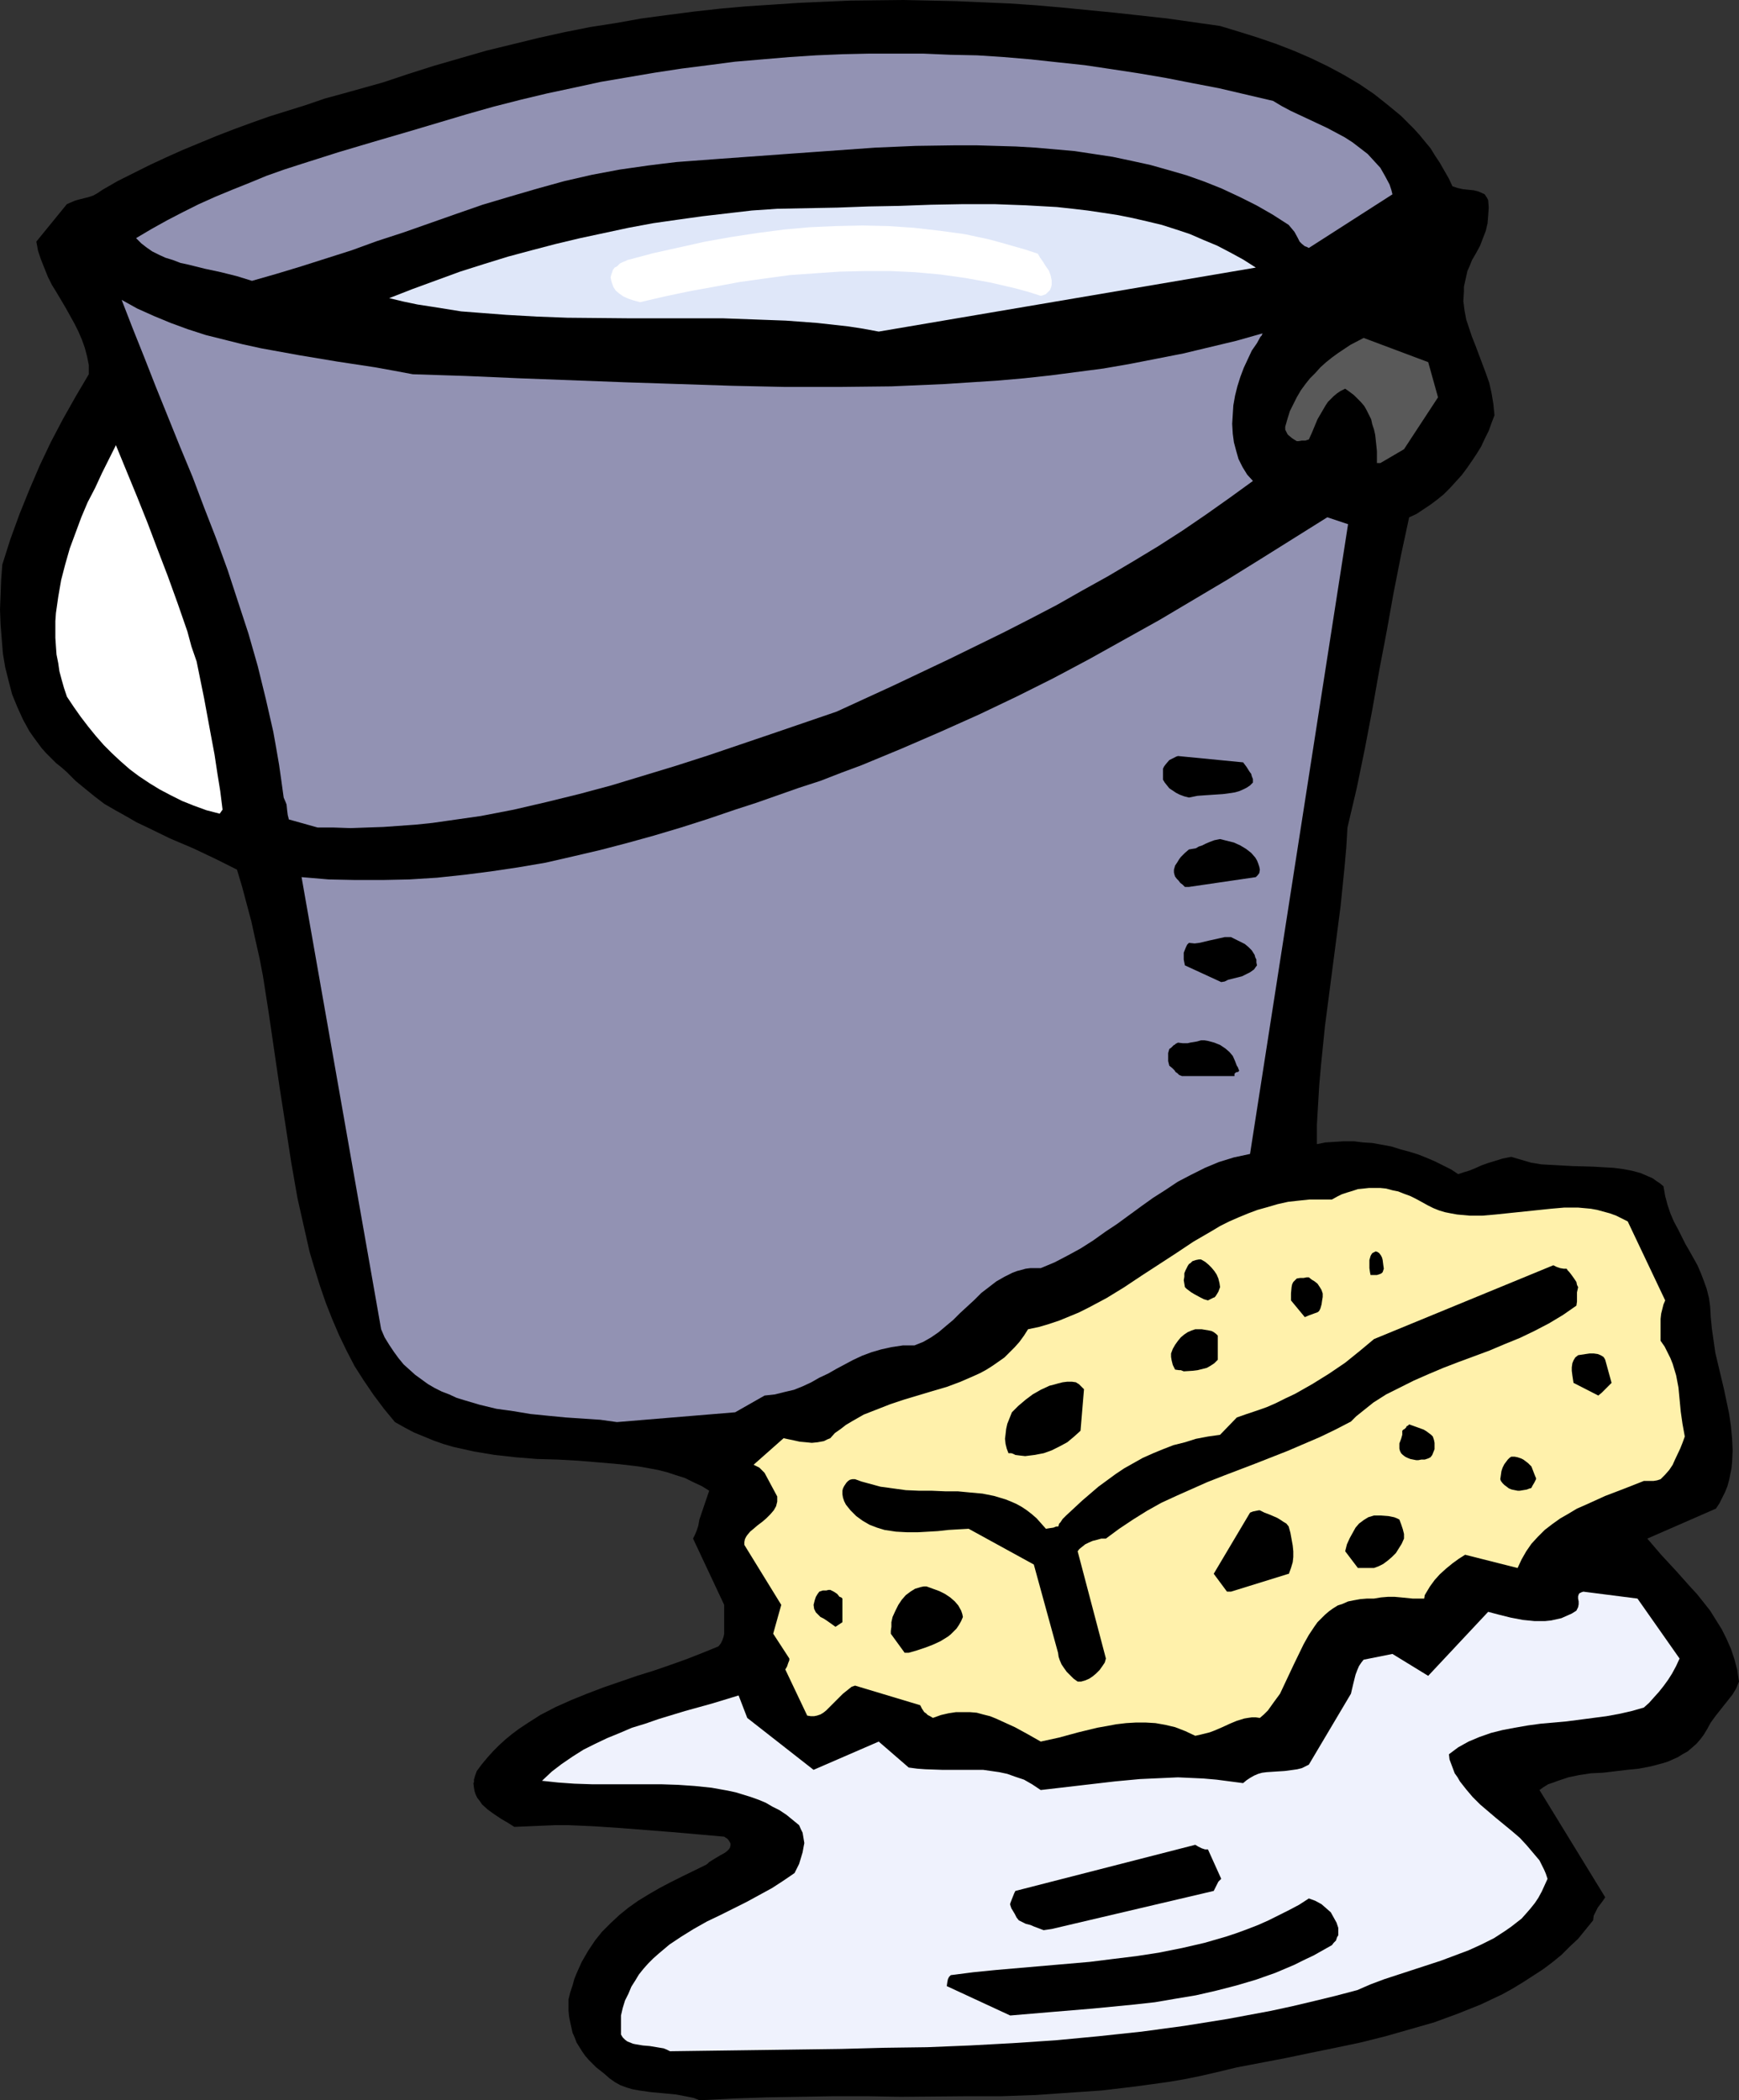
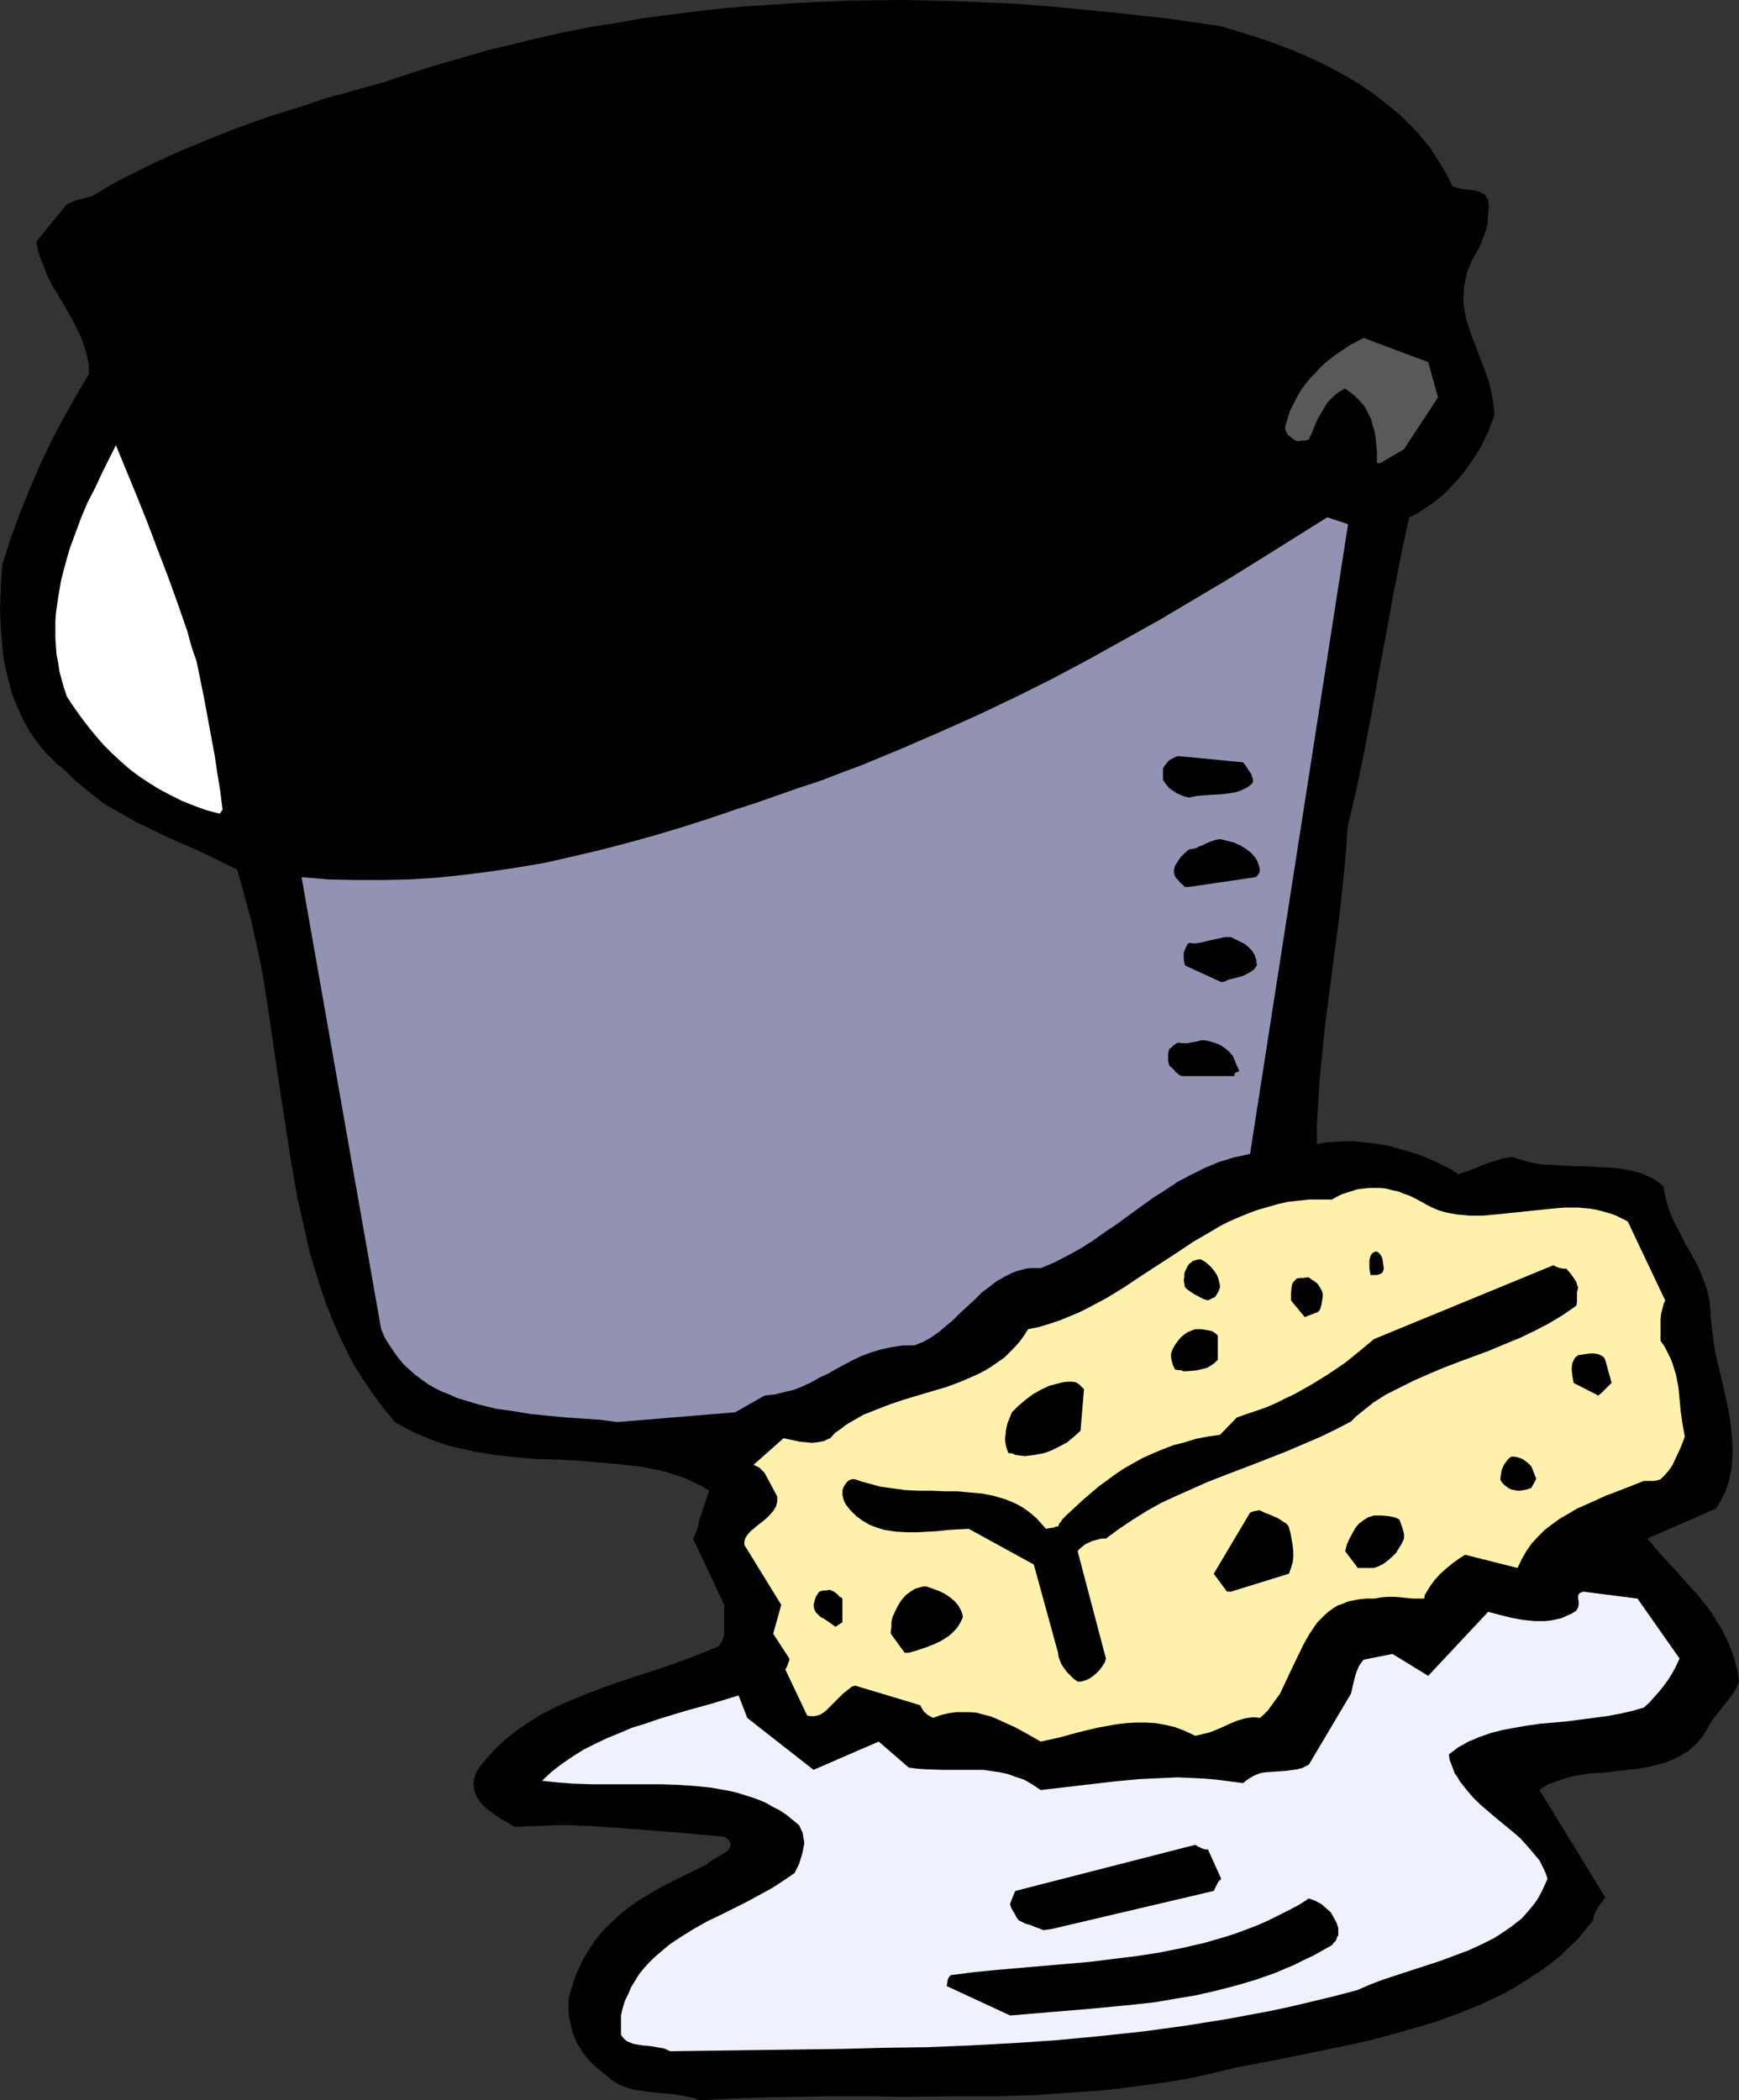
<svg xmlns="http://www.w3.org/2000/svg" xmlns:ns1="http://sodipodi.sourceforge.net/DTD/sodipodi-0.dtd" xmlns:ns2="http://www.inkscape.org/namespaces/inkscape" version="1.0" width="128.954mm" height="155.693mm" id="svg29" ns1:docname="Bucket &amp; Sponge 1.wmf">
  <rect width="100%" height="100%" fill="#333333" stroke="none" />
  <ns1:namedview id="namedview29" pagecolor="#ffffff" bordercolor="#000000" borderopacity="0.25" ns2:showpageshadow="2" ns2:pageopacity="0.0" ns2:pagecheckerboard="0" ns2:deskcolor="#d1d1d1" ns2:document-units="mm" />
  <defs id="defs1">
    <pattern id="WMFhbasepattern" patternUnits="userSpaceOnUse" width="6" height="6" x="0" y="0" />
  </defs>
  <path style="fill:#000000;fill-opacity:1;fill-rule:evenodd;stroke:none" d="m 196.021,588.445 9.534,-0.485 9.211,-0.323 9.534,-0.162 9.373,-0.162 h 9.373 l 9.373,0.162 18.907,-0.162 h 9.373 l 9.373,-0.323 9.373,-0.646 9.373,-0.646 9.534,-1.131 9.373,-1.293 4.686,-0.808 4.686,-0.969 4.848,-1.131 4.686,-1.131 6.787,-1.293 6.787,-1.293 6.949,-1.454 7.11,-1.454 6.949,-1.454 7.11,-1.777 6.787,-1.939 6.787,-1.939 6.626,-2.424 3.232,-1.293 3.232,-1.293 3.07,-1.454 3.07,-1.454 2.909,-1.616 2.909,-1.777 2.747,-1.777 2.747,-1.777 2.586,-1.939 2.586,-2.1 2.262,-2.262 2.424,-2.262 2.101,-2.585 2.101,-2.585 0.162,-1.293 0.485,-0.969 0.323,-0.646 0.323,-0.646 0.97,-1.293 0.485,-0.646 0.646,-0.969 -18.422,-30.052 1.131,-0.808 1.293,-0.808 1.454,-0.485 1.293,-0.485 2.909,-0.969 3.07,-0.646 3.232,-0.485 3.394,-0.162 6.787,-0.808 3.232,-0.323 3.394,-0.646 3.07,-0.808 1.616,-0.485 1.454,-0.646 1.454,-0.646 1.293,-0.808 1.454,-0.808 1.131,-0.969 1.293,-1.131 1.131,-1.293 0.97,-1.293 0.97,-1.616 0.97,-1.777 1.293,-1.777 2.424,-3.07 1.293,-1.616 1.131,-1.454 0.97,-1.616 0.808,-1.939 -0.485,-3.231 -0.808,-3.07 -0.97,-2.908 -1.293,-2.908 -1.293,-2.585 -1.616,-2.585 -1.616,-2.585 -1.778,-2.262 -1.939,-2.424 -1.939,-2.1 -4.04,-4.524 -4.04,-4.362 -3.878,-4.524 19.23,-8.402 0.97,-1.454 0.808,-1.616 0.808,-1.616 0.646,-1.616 0.485,-1.777 0.323,-1.616 0.323,-1.616 0.162,-1.616 0.162,-3.393 -0.162,-3.393 -0.323,-3.393 -0.485,-3.393 -1.454,-6.948 -1.616,-6.786 -0.808,-3.393 -0.485,-3.393 -0.485,-3.393 -0.323,-3.231 -0.162,-2.908 -0.323,-2.424 -0.646,-2.585 -0.808,-2.262 -0.808,-2.1 -0.97,-2.262 -2.262,-4.039 -1.131,-1.939 -2.101,-4.201 -1.131,-2.1 -0.97,-2.262 -0.808,-2.424 -0.646,-2.424 -0.485,-2.747 -0.97,-0.808 -0.97,-0.646 -1.131,-0.808 -1.131,-0.485 -2.262,-0.969 -2.424,-0.646 -2.586,-0.485 -2.586,-0.323 -2.909,-0.162 -2.747,-0.162 -5.818,-0.162 -5.818,-0.323 -2.909,-0.162 -2.909,-0.485 -2.747,-0.808 -2.747,-0.808 -2.424,0.485 -2.101,0.646 -2.101,0.646 -1.778,0.646 -1.778,0.808 -1.616,0.646 -1.616,0.485 -1.454,0.485 -1.939,-1.293 -2.262,-1.131 -2.262,-1.131 -2.262,-0.969 -2.424,-0.969 -2.586,-0.808 -2.424,-0.646 -2.586,-0.808 -2.586,-0.485 -2.747,-0.485 -2.586,-0.162 -2.586,-0.323 h -2.747 l -2.586,0.162 -2.586,0.162 -2.424,0.485 v -5.493 l 0.323,-5.493 0.323,-5.493 0.485,-5.493 1.131,-11.148 1.454,-11.148 1.454,-11.148 1.454,-11.148 1.131,-11.148 0.485,-5.493 0.323,-5.493 2.586,-10.987 2.262,-10.987 2.101,-10.987 1.939,-10.987 2.101,-10.987 1.939,-10.825 2.101,-10.664 2.262,-10.502 2.101,-0.969 1.939,-1.293 1.939,-1.293 1.939,-1.454 1.778,-1.454 1.778,-1.777 1.616,-1.777 1.616,-1.777 1.454,-1.939 1.454,-2.1 1.293,-1.939 1.293,-2.1 0.97,-2.1 1.131,-2.262 0.808,-2.262 0.808,-2.1 -0.323,-3.231 -0.485,-2.908 -0.646,-2.908 -0.97,-2.747 -0.97,-2.585 -0.97,-2.585 -0.97,-2.585 -0.97,-2.424 -0.808,-2.424 -0.808,-2.424 -0.485,-2.585 -0.323,-2.585 0.162,-2.747 V 80.301 l 0.323,-1.454 0.323,-1.454 0.323,-1.454 0.646,-1.454 0.646,-1.616 1.131,-1.939 1.131,-2.1 0.808,-2.1 0.808,-2.1 0.485,-2.1 0.162,-2.1 0.162,-2.262 -0.162,-2.1 -0.323,-0.646 -0.323,-0.485 -0.323,-0.485 -0.646,-0.323 -1.131,-0.485 -1.293,-0.323 -3.07,-0.323 -1.454,-0.323 -1.454,-0.485 -0.97,-2.1 -1.293,-2.262 -1.293,-2.262 -1.293,-1.939 -1.293,-2.1 -1.616,-1.939 -1.454,-1.777 -1.616,-1.777 -3.555,-3.555 -3.717,-3.07 -3.878,-3.07 -4.04,-2.747 -4.363,-2.585 -4.525,-2.424 -4.686,-2.262 -4.848,-2.1 -5.01,-1.939 -5.171,-1.777 -5.171,-1.616 -5.333,-1.616 L 327.078,5.17 312.372,3.555 297.505,2.1 290.072,1.454 282.8,0.969 275.366,0.646 267.933,0.323 260.661,0.162 253.227,0 l -14.706,0.162 -7.434,0.323 -7.272,0.323 -7.272,0.485 -7.434,0.485 -7.272,0.646 -7.272,0.808 -7.434,0.969 -7.272,0.969 -7.272,1.293 -7.272,1.131 -7.272,1.454 -7.272,1.616 -7.272,1.777 -7.272,1.777 -7.272,2.1 -7.272,2.1 -7.11,2.262 -7.272,2.424 -10.989,3.07 -5.333,1.454 -5.171,1.777 -5.171,1.616 -5.171,1.616 -5.01,1.777 -4.848,1.777 -5.01,1.939 -4.686,1.939 -4.686,1.939 -4.686,2.1 -4.525,2.1 -4.525,2.262 -4.525,2.262 -4.202,2.424 -1.454,0.969 -1.131,0.646 -1.454,0.485 -1.293,0.323 -1.293,0.323 -1.131,0.323 -1.131,0.485 -1.131,0.485 -8.565,10.502 0.485,2.585 0.808,2.424 0.97,2.424 0.97,2.424 1.131,2.262 1.293,2.1 2.586,4.362 2.424,4.362 1.131,2.262 0.97,2.262 0.808,2.262 0.646,2.424 0.485,2.424 v 2.585 l -3.717,6.301 -3.555,6.301 -3.394,6.463 -3.07,6.463 -2.909,6.786 -2.747,6.786 -2.586,7.109 -2.262,7.109 -0.323,4.201 -0.162,4.201 L 0,170.782 l 0.162,4.201 0.323,4.039 0.323,4.039 0.646,3.878 0.97,3.878 0.97,3.716 1.454,3.555 1.616,3.555 1.778,3.231 1.131,1.616 2.262,3.07 1.293,1.454 1.293,1.293 1.454,1.454 1.616,1.293 1.454,1.293 2.424,2.424 2.747,2.262 2.586,2.1 2.747,2.1 3.07,1.777 2.909,1.616 3.07,1.777 3.07,1.454 6.302,3.07 6.464,2.747 6.141,2.908 6.141,3.07 1.454,4.847 1.293,4.847 1.293,4.847 1.131,5.17 1.131,5.009 0.97,5.009 1.616,10.341 3.07,21.004 1.616,10.341 1.616,10.502 1.778,10.179 1.131,5.009 1.131,5.009 1.131,5.009 1.454,4.847 1.454,4.686 1.616,4.686 1.778,4.524 1.939,4.524 2.101,4.362 2.262,4.362 2.586,4.039 2.747,4.039 2.909,3.878 3.07,3.716 2.586,1.454 2.747,1.454 2.747,1.131 2.747,1.131 2.747,0.969 2.747,0.808 2.909,0.646 2.909,0.646 5.818,0.969 5.818,0.646 5.979,0.485 5.818,0.162 5.818,0.323 5.818,0.485 5.656,0.485 5.494,0.646 2.747,0.485 2.586,0.485 2.586,0.646 2.424,0.808 2.586,0.808 2.262,1.131 2.424,1.131 2.101,1.293 -2.747,8.079 -0.323,1.777 -0.485,1.454 -0.485,1.131 -0.485,0.969 8.726,18.581 v 8.079 l -0.162,0.808 -0.323,0.969 -0.485,0.969 -0.646,0.808 -4.363,1.777 -4.525,1.777 -4.525,1.616 -4.686,1.616 -4.686,1.454 -9.373,3.231 -4.686,1.777 -4.363,1.777 -4.363,1.939 -4.363,2.262 -4.04,2.585 -1.939,1.293 -1.939,1.454 -1.778,1.454 -1.778,1.616 -1.616,1.616 -1.616,1.777 -1.616,1.939 -1.454,1.939 -0.485,1.293 -0.323,1.131 v 0.485 0.323 l -0.162,0.162 v 0 l 0.162,1.293 0.162,0.969 0.323,0.969 0.485,0.969 0.646,0.808 0.646,0.969 1.616,1.454 1.778,1.293 1.939,1.293 1.939,1.131 1.778,1.131 3.878,-0.162 3.717,-0.162 3.878,-0.162 h 3.717 l 7.272,0.323 7.272,0.485 14.382,1.131 7.434,0.646 7.272,0.646 0.97,0.646 0.485,0.646 0.323,0.646 v 0.485 l -0.162,0.646 -0.323,0.485 -0.485,0.485 -0.646,0.485 -1.454,0.808 -0.808,0.485 -0.808,0.485 -1.293,0.808 -0.485,0.485 -0.485,0.323 -6.626,3.231 -3.232,1.616 -3.07,1.616 -3.07,1.777 -2.909,1.777 -2.747,1.939 -2.586,2.1 -2.424,2.262 -2.424,2.424 -1.939,2.424 -1.939,2.908 -1.778,3.07 -1.454,3.231 -0.646,1.616 -0.485,1.777 -0.646,1.939 -0.485,1.939 v 1.616 1.616 l 0.162,1.616 0.323,1.616 0.323,1.454 0.323,1.454 0.646,1.454 0.485,1.293 0.808,1.293 0.808,1.293 0.808,1.131 0.97,1.131 2.101,2.1 2.262,1.777 1.454,1.293 1.616,1.131 1.454,0.808 1.778,0.646 1.616,0.485 1.778,0.323 3.394,0.485 3.555,0.323 3.394,0.323 1.778,0.323 1.616,0.323 1.616,0.323 z" id="path1" />
  <path style="fill:#eff2fd;fill-opacity:1;fill-rule:evenodd;stroke:none" d="m 187.779,574.712 24.078,-0.323 11.958,-0.162 11.958,-0.162 12.12,-0.323 11.958,-0.162 11.958,-0.485 11.958,-0.646 12.12,-0.808 11.958,-1.131 12.12,-1.293 11.958,-1.616 12.12,-1.939 12.12,-2.262 5.979,-1.293 6.141,-1.454 5.979,-1.454 6.141,-1.616 3.717,-1.616 3.878,-1.454 7.918,-2.585 7.918,-2.585 3.878,-1.454 3.878,-1.454 3.555,-1.616 3.555,-1.777 3.232,-2.1 1.616,-1.131 1.454,-1.131 1.454,-1.131 1.293,-1.454 1.131,-1.293 1.293,-1.616 0.97,-1.454 0.97,-1.777 0.808,-1.777 0.808,-1.777 -0.485,-1.454 -0.485,-1.131 -0.646,-1.293 -0.646,-1.293 -1.778,-2.1 -1.778,-2.1 -1.939,-2.1 -2.262,-1.939 -4.525,-3.716 -4.363,-3.716 -2.101,-2.1 -1.778,-2.1 -1.778,-2.262 -0.646,-1.131 -0.808,-1.131 -0.485,-1.293 -0.485,-1.293 -0.485,-1.293 -0.162,-1.454 1.293,-0.969 1.293,-0.969 1.454,-0.808 1.454,-0.808 3.07,-1.293 3.232,-1.131 3.232,-0.808 3.394,-0.646 3.717,-0.646 3.555,-0.485 7.272,-0.646 7.434,-0.969 3.717,-0.485 3.555,-0.646 3.555,-0.808 3.394,-0.969 1.454,-1.293 1.293,-1.454 1.454,-1.616 1.293,-1.616 1.293,-1.777 1.131,-1.777 1.131,-2.1 0.97,-2.1 -11.797,-16.803 -15.19,-1.939 -0.485,0.162 -0.323,0.162 -0.323,0.162 -0.162,0.323 -0.162,0.485 v 0.646 l 0.162,0.808 v 0.808 l -0.162,0.808 -0.485,0.969 -1.293,0.808 -1.454,0.646 -1.454,0.646 -1.454,0.323 -1.454,0.323 -1.616,0.162 h -3.07 l -3.232,-0.323 -3.394,-0.646 -3.232,-0.808 -3.07,-0.808 -16.806,17.934 -10.019,-6.14 -8.08,1.616 -0.646,0.808 -0.646,0.969 -0.485,1.131 -0.485,1.293 -0.646,2.585 -0.646,2.747 -11.797,19.873 -0.97,0.485 -0.97,0.485 -1.293,0.323 -1.131,0.162 -2.424,0.323 -2.586,0.162 -2.424,0.162 -1.293,0.162 -1.131,0.323 -1.131,0.485 -1.131,0.646 -0.97,0.646 -0.97,0.808 -3.717,-0.485 -3.717,-0.485 -3.717,-0.323 -3.555,-0.162 -3.555,-0.162 -3.555,0.162 -7.11,0.323 -6.949,0.646 -6.949,0.808 -6.949,0.808 -6.949,0.808 -2.424,-1.616 -2.262,-1.293 -2.424,-0.808 -2.262,-0.808 -2.262,-0.485 -2.262,-0.323 -2.262,-0.323 h -2.262 -4.686 -2.262 -2.262 l -4.686,-0.162 -2.262,-0.162 -2.424,-0.323 -8.403,-7.271 -18.261,7.917 -18.584,-14.541 -2.424,-6.301 -7.434,2.262 -7.595,2.1 -7.434,2.262 -3.717,1.293 -3.717,1.131 -3.394,1.454 -3.555,1.454 -3.394,1.616 -3.232,1.616 -3.07,1.939 -3.07,2.1 -2.747,2.1 -2.747,2.585 4.525,0.485 4.525,0.323 4.848,0.162 h 4.686 5.01 4.848 4.848 l 4.848,0.162 4.686,0.323 4.686,0.485 4.525,0.808 2.262,0.485 2.101,0.646 2.101,0.646 2.262,0.808 1.939,0.808 1.939,1.131 1.939,0.969 1.939,1.293 1.778,1.454 1.778,1.454 0.485,1.131 0.485,0.969 0.162,0.969 0.162,0.969 0.162,0.969 -0.162,0.808 -0.323,1.777 -0.485,1.616 -0.485,1.616 -0.646,1.293 -0.646,1.293 -3.07,2.1 -3.232,2.1 -3.555,1.939 -3.555,1.939 -7.434,3.716 -3.717,1.777 -3.717,2.1 -3.394,2.1 -3.394,2.262 -3.07,2.585 -1.454,1.293 -1.454,1.454 -1.293,1.454 -1.293,1.616 -0.97,1.616 -1.131,1.777 -0.808,1.939 -0.97,1.939 -0.646,2.1 -0.485,2.1 v 5.332 l 0.485,0.808 0.646,0.646 0.646,0.485 0.808,0.323 0.808,0.323 0.808,0.162 1.939,0.323 1.939,0.162 1.939,0.323 1.939,0.323 0.808,0.323 z" id="path2" />
  <path style="fill:#000000;fill-opacity:1;fill-rule:evenodd;stroke:none" d="m 283.123,564.694 11.474,-0.969 11.635,-0.969 11.635,-1.131 5.818,-0.646 5.656,-0.969 5.818,-0.969 5.656,-1.293 5.656,-1.454 5.494,-1.616 5.494,-1.939 5.333,-2.262 2.586,-1.293 2.747,-1.293 2.586,-1.454 2.586,-1.454 0.485,-0.646 0.646,-0.646 0.323,-0.969 0.323,-0.485 v -0.646 -1.454 l -0.485,-1.454 -0.808,-1.454 -0.808,-1.454 -1.293,-1.131 -1.293,-1.131 -1.778,-0.969 -1.778,-0.646 -2.747,1.777 -2.747,1.454 -2.909,1.454 -2.909,1.454 -2.909,1.293 -2.909,1.131 -3.07,1.131 -2.909,0.969 -6.141,1.777 -6.302,1.454 -6.464,1.293 -6.302,0.969 -6.626,0.808 -6.464,0.808 -13.09,1.131 -13.09,1.131 -6.464,0.646 -6.302,0.808 -0.485,0.485 -0.323,0.646 -0.162,0.808 -0.162,1.131 z" id="path3" />
  <path style="fill:#000000;fill-opacity:1;fill-rule:evenodd;stroke:none" d="m 294.758,540.459 45.41,-10.664 0.323,-0.646 0.485,-0.969 0.485,-0.969 0.808,-0.808 -3.717,-8.24 h -0.323 -0.485 l -0.97,-0.323 -0.97,-0.485 -0.808,-0.485 -50.419,12.926 -0.323,0.646 -0.323,0.808 -0.323,0.808 -0.485,1.293 v 0.162 0.162 l 0.323,0.969 0.485,0.808 0.485,0.808 0.485,0.969 0.646,0.808 0.97,0.485 0.97,0.485 1.293,0.323 1.131,0.485 1.293,0.485 1.293,0.485 z" id="path4" />
  <path style="fill:#fff1ab;fill-opacity:1;fill-rule:evenodd;stroke:none" d="m 291.688,487.948 5.171,-1.131 5.333,-1.454 5.333,-1.293 2.747,-0.485 2.586,-0.485 2.747,-0.323 2.747,-0.162 h 2.747 l 2.747,0.162 2.747,0.485 2.747,0.646 2.909,1.131 2.747,1.293 1.454,-0.323 1.293,-0.323 1.293,-0.323 1.293,-0.485 2.262,-0.969 2.101,-0.969 1.939,-0.808 2.101,-0.646 0.97,-0.162 1.131,-0.162 h 1.131 l 1.131,0.162 1.131,-0.969 1.131,-1.131 1.616,-2.262 1.778,-2.424 1.293,-2.747 2.586,-5.493 2.747,-5.655 1.454,-2.585 1.616,-2.424 0.808,-1.131 1.131,-1.131 0.97,-0.969 1.131,-0.969 1.131,-0.808 1.293,-0.808 1.454,-0.485 1.454,-0.646 1.616,-0.323 1.778,-0.323 1.939,-0.162 h 1.939 l 1.939,-0.323 1.939,-0.162 h 1.939 l 1.778,0.162 1.616,0.162 1.616,0.162 h 1.616 1.616 l 0.162,-0.969 0.485,-0.808 0.97,-1.616 1.293,-1.777 1.454,-1.616 1.778,-1.616 1.778,-1.454 1.778,-1.293 1.778,-1.131 14.706,3.716 1.131,-2.424 1.293,-2.262 1.454,-2.1 1.778,-1.939 1.939,-1.939 2.101,-1.616 2.262,-1.616 2.262,-1.293 2.424,-1.454 2.586,-1.131 5.333,-2.424 5.494,-2.1 5.333,-2.1 h 1.454 1.293 l 0.97,-0.162 0.97,-0.323 1.293,-1.293 1.131,-1.293 0.97,-1.454 0.646,-1.454 1.454,-3.07 0.646,-1.616 0.646,-1.777 -0.646,-3.555 -0.485,-3.393 -0.323,-3.393 -0.323,-3.393 -0.646,-3.393 -0.485,-1.616 -0.485,-1.616 -0.646,-1.616 -0.808,-1.616 -0.808,-1.616 -1.131,-1.616 v -3.07 -3.07 l 0.162,-1.454 0.323,-1.293 0.323,-1.293 0.485,-1.131 -10.504,-22.135 -1.616,-0.808 -1.616,-0.808 -1.778,-0.646 -1.778,-0.485 -1.778,-0.485 -1.778,-0.323 -1.778,-0.162 -1.778,-0.162 h -3.878 l -3.717,0.323 -7.757,0.808 -7.757,0.808 -3.717,0.323 h -3.555 l -1.778,-0.162 -1.778,-0.162 -1.778,-0.323 -1.616,-0.323 -1.616,-0.485 -1.616,-0.646 -1.616,-0.808 -1.454,-0.808 -1.778,-0.969 -1.616,-0.808 -1.778,-0.646 -1.616,-0.646 -1.616,-0.323 -1.778,-0.485 -1.616,-0.162 h -1.454 -1.778 l -1.454,0.162 -1.616,0.162 -1.454,0.485 -1.616,0.485 -1.454,0.485 -1.293,0.646 -1.454,0.808 h -3.232 -3.07 l -3.07,0.323 -2.909,0.323 -2.909,0.646 -2.747,0.808 -2.909,0.808 -2.586,0.969 -2.747,1.131 -2.586,1.131 -2.586,1.293 -2.424,1.454 -5.01,2.908 -4.848,3.231 -9.696,6.301 -4.848,3.231 -5.01,3.07 -5.171,2.747 -2.586,1.293 -2.747,1.131 -2.747,1.131 -2.909,0.969 -2.747,0.808 -3.07,0.646 -1.131,1.777 -1.293,1.777 -1.293,1.454 -1.454,1.454 -1.454,1.454 -1.616,1.131 -1.616,1.131 -1.778,1.131 -1.778,0.969 -1.778,0.808 -3.717,1.616 -3.878,1.454 -3.878,1.131 -8.08,2.424 -3.878,1.293 -3.717,1.454 -3.717,1.454 -3.394,1.939 -1.616,0.969 -1.454,1.131 -1.616,1.131 -1.293,1.454 -0.808,0.323 -0.97,0.485 -1.778,0.323 -1.616,0.162 -1.616,-0.162 -1.778,-0.162 -1.454,-0.323 -3.07,-0.646 -8.403,7.432 1.616,0.808 0.646,0.646 0.808,0.808 3.555,6.624 v 0.808 0.646 l -0.162,0.646 -0.162,0.646 -0.646,1.131 -0.97,1.131 -1.131,1.131 -1.131,0.969 -1.293,0.969 -1.131,0.969 -0.97,0.808 -0.808,0.969 -0.323,0.485 -0.323,0.646 -0.162,0.808 v 0.808 l 10.342,16.803 -2.262,8.079 4.525,6.948 v 0.162 0.323 l -0.323,0.808 -0.323,0.969 -0.485,0.808 6.141,12.926 0.97,0.162 h 0.97 l 0.808,-0.162 0.97,-0.323 0.808,-0.485 0.808,-0.646 1.454,-1.454 1.616,-1.616 1.616,-1.616 0.808,-0.646 0.808,-0.646 0.808,-0.646 0.97,-0.323 18.261,5.493 0.485,0.969 0.646,0.969 0.485,0.323 0.485,0.485 0.646,0.323 0.808,0.485 2.262,-0.808 2.101,-0.485 2.101,-0.323 h 1.939 1.939 l 1.939,0.162 1.778,0.485 1.939,0.485 1.616,0.646 1.778,0.808 3.555,1.616 1.778,0.969 1.778,0.969 z" id="path5" />
  <path style="fill:#000000;fill-opacity:1;fill-rule:evenodd;stroke:none" d="m 303,471.144 1.131,-0.323 1.131,-0.485 0.97,-0.646 0.97,-0.808 0.97,-0.969 0.808,-1.131 0.646,-0.969 0.323,-1.131 -7.918,-30.052 0.485,-0.646 0.808,-0.646 0.808,-0.646 0.97,-0.485 1.131,-0.485 1.293,-0.323 1.131,-0.323 h 1.293 l 3.717,-2.747 3.878,-2.585 3.878,-2.424 4.04,-2.262 4.202,-1.939 4.363,-1.939 4.363,-1.939 4.525,-1.777 8.888,-3.393 9.05,-3.555 4.525,-1.939 4.525,-1.939 4.363,-2.1 4.363,-2.262 1.454,-1.454 1.616,-1.293 3.232,-2.585 3.555,-2.262 3.878,-1.939 3.878,-1.939 4.04,-1.777 4.202,-1.777 4.202,-1.616 8.726,-3.231 4.202,-1.777 4.363,-1.777 4.04,-1.939 4.04,-2.1 4.04,-2.424 3.717,-2.585 0.162,-1.131 v -1.293 -1.293 l 0.323,-1.454 -0.323,-0.646 -0.162,-0.808 -0.646,-0.969 -0.808,-1.131 -0.646,-0.808 -0.323,-0.323 -0.323,-0.485 h -0.323 -0.485 l -0.97,-0.162 -0.97,-0.323 -0.97,-0.485 -50.258,20.681 -3.878,3.231 -4.202,3.393 -4.525,3.07 -4.686,2.908 -4.848,2.747 -2.747,1.293 -2.586,1.293 -2.586,1.131 -2.747,0.969 -2.909,0.969 -2.747,0.969 -4.686,4.847 -3.394,0.485 -3.394,0.646 -3.07,0.969 -3.232,0.808 -2.909,1.131 -2.747,1.131 -2.909,1.293 -2.586,1.454 -2.586,1.454 -2.424,1.616 -2.424,1.777 -2.424,1.777 -2.262,1.939 -2.262,1.939 -4.525,4.201 -0.97,0.969 -0.646,0.969 -0.323,0.323 -0.162,0.485 v 0.162 l -0.162,0.162 h -0.162 -0.323 l -0.808,0.323 -1.131,0.162 -0.97,0.162 -1.293,-1.454 -1.293,-1.454 -1.293,-1.131 -1.454,-1.131 -1.454,-0.969 -1.454,-0.808 -1.454,-0.646 -1.616,-0.646 -1.616,-0.485 -1.616,-0.485 -3.232,-0.646 -3.555,-0.323 -3.394,-0.323 h -3.555 l -3.717,-0.162 h -3.555 l -3.717,-0.162 -3.555,-0.485 -3.555,-0.485 -3.555,-0.969 -1.778,-0.485 -1.778,-0.646 h -0.808 l -0.646,0.162 -0.485,0.323 -0.485,0.485 -0.646,0.969 -0.323,0.646 -0.162,0.646 v 0.969 l 0.162,0.969 0.323,0.969 0.485,0.969 0.646,0.808 0.646,0.808 0.808,0.808 0.808,0.808 1.778,1.293 1.939,1.131 2.101,0.808 2.101,0.646 3.232,0.485 3.07,0.162 h 3.07 l 2.909,-0.162 2.747,-0.162 2.909,-0.323 2.747,-0.162 2.909,-0.162 18.261,10.017 6.787,24.721 0.162,1.131 0.323,0.969 0.485,1.131 0.646,0.969 0.808,1.131 0.97,0.969 0.97,0.969 1.131,0.808 z" id="path6" />
  <path style="fill:#000000;fill-opacity:1;fill-rule:evenodd;stroke:none" d="m 254.681,463.065 2.262,-0.646 2.424,-0.808 2.101,-0.808 2.101,-0.969 2.101,-1.293 0.808,-0.646 0.808,-0.808 0.808,-0.808 0.646,-0.969 0.646,-1.131 0.485,-1.131 -0.162,-0.808 -0.323,-0.969 -0.808,-1.454 -0.97,-1.131 -1.293,-1.131 -1.454,-0.969 -1.616,-0.808 -1.778,-0.646 -1.778,-0.646 h -0.808 l -0.808,0.162 -1.616,0.485 -1.293,0.808 -1.293,0.969 -1.131,1.293 -0.97,1.454 -0.808,1.616 -0.808,1.777 -0.323,1.454 v 1.293 l -0.162,1.131 v 0.808 l 3.878,5.332 z" id="path7" />
  <path style="fill:#000000;fill-opacity:1;fill-rule:evenodd;stroke:none" d="m 236.097,454.502 v -6.624 l -0.323,-0.323 -0.485,-0.162 -0.646,-0.808 -0.97,-0.646 -0.97,-0.485 h -0.485 l -0.646,0.162 h -0.97 l -0.97,0.323 -0.485,0.646 -0.485,0.808 -0.323,0.969 -0.323,1.293 0.162,1.131 0.485,0.969 0.646,0.646 0.646,0.646 0.97,0.485 0.97,0.646 1.131,0.808 1.131,0.808 z" id="path8" />
  <path style="fill:#000000;fill-opacity:1;fill-rule:evenodd;stroke:none" d="m 345.016,445.939 16.16,-5.009 v 0.162 l 0.646,-1.777 0.485,-1.616 0.162,-1.454 v -1.616 l -0.162,-1.616 -0.323,-1.777 -0.323,-1.777 -0.485,-1.777 -0.646,-0.808 -0.808,-0.485 -0.97,-0.646 -0.808,-0.485 -1.131,-0.485 -1.131,-0.485 -1.293,-0.485 -1.293,-0.646 h -0.323 l -0.808,0.162 -0.808,0.162 -0.808,0.323 -10.181,17.127 3.717,5.009 z" id="path9" />
  <path style="fill:#000000;fill-opacity:1;fill-rule:evenodd;stroke:none" d="m 382.184,439.314 h 2.909 l 1.293,-0.485 1.293,-0.646 1.293,-0.969 1.131,-0.969 1.131,-1.131 0.808,-1.293 0.808,-1.293 0.646,-1.454 v -1.293 l -0.323,-1.293 -0.485,-1.454 -0.485,-1.293 -0.646,-0.323 -0.808,-0.323 -0.808,-0.162 -0.808,-0.162 -2.101,-0.162 h -1.939 l -1.616,0.485 -1.293,0.808 -1.293,0.969 -0.97,1.131 -0.808,1.454 -0.808,1.454 -0.808,1.777 -0.485,1.939 3.555,4.686 z" id="path10" />
  <path style="fill:#000000;fill-opacity:1;fill-rule:evenodd;stroke:none" d="m 425.331,417.664 h 0.646 l 0.97,-0.162 0.97,-0.162 0.808,-0.323 h 0.162 l 0.323,-0.162 0.323,-0.646 0.485,-0.808 0.485,-0.969 v -0.323 l -0.162,-0.323 -0.323,-0.808 -0.808,-2.1 -0.97,-0.969 -1.293,-0.969 -0.646,-0.323 -0.97,-0.323 -0.808,-0.162 h -0.97 l -0.485,0.323 -0.485,0.485 -0.485,0.646 -0.485,0.646 -0.485,0.969 -0.323,0.969 -0.162,1.131 -0.162,1.131 0.162,0.485 0.485,0.646 0.485,0.485 0.646,0.485 0.646,0.485 0.808,0.323 0.808,0.162 z" id="path11" />
-   <path style="fill:#000000;fill-opacity:1;fill-rule:evenodd;stroke:none" d="m 396.889,409.1 h 0.646 l 0.808,-0.162 h 0.97 l 0.97,-0.323 0.646,-0.323 0.485,-0.646 0.323,-0.808 0.323,-0.808 v -0.808 -0.969 l -0.162,-0.808 -0.323,-0.969 -0.485,-0.485 -0.646,-0.485 -0.646,-0.485 -0.808,-0.485 -1.778,-0.646 -2.262,-0.808 -0.323,0.323 -0.323,0.162 -0.162,0.162 v 0.162 l -0.162,0.162 -0.323,0.323 -0.323,0.162 -0.323,0.323 v 1.131 l -0.323,1.131 -0.485,1.293 v 0.646 0.808 l 0.162,0.646 0.323,0.646 0.485,0.485 0.646,0.485 0.646,0.323 0.808,0.323 0.808,0.162 z" id="path12" />
  <path style="fill:#000000;fill-opacity:1;fill-rule:evenodd;stroke:none" d="m 284.577,407.646 1.293,0.162 1.454,0.162 1.293,-0.162 1.293,-0.162 2.586,-0.485 2.262,-0.808 2.262,-1.131 2.101,-1.131 1.939,-1.616 1.778,-1.616 0.97,-11.633 -0.485,-0.485 -0.485,-0.485 -0.485,-0.485 -0.323,-0.162 -0.485,-0.323 -1.131,-0.162 h -1.293 l -1.293,0.162 -1.293,0.323 -1.131,0.323 -1.293,0.323 -2.424,1.131 -2.262,1.293 -1.939,1.454 -2.101,1.777 -1.778,1.777 -0.646,1.616 -0.646,1.616 -0.323,1.454 -0.162,1.454 -0.162,1.293 0.162,1.454 0.323,1.293 0.485,1.293 h 0.808 l 0.485,0.162 z" id="path13" />
  <path style="fill:#9292b3;fill-opacity:1;fill-rule:evenodd;stroke:none" d="m 172.912,398.437 33.128,-2.747 8.242,-4.686 2.909,-0.323 2.586,-0.646 2.747,-0.646 2.424,-0.969 2.424,-1.131 2.262,-1.293 2.424,-1.131 2.262,-1.293 4.848,-2.585 2.424,-1.131 2.586,-0.969 2.747,-0.808 2.909,-0.646 3.232,-0.485 h 1.616 1.616 l 2.424,-0.969 2.262,-1.293 2.101,-1.454 2.101,-1.777 1.939,-1.616 1.939,-1.939 4.04,-3.716 1.939,-1.939 2.101,-1.616 2.101,-1.616 2.262,-1.293 2.262,-1.131 1.293,-0.485 2.424,-0.646 1.293,-0.162 h 1.454 1.454 l 3.878,-1.616 3.717,-1.939 3.555,-1.939 3.555,-2.262 3.394,-2.424 3.394,-2.262 6.626,-4.847 3.394,-2.424 3.555,-2.262 3.394,-2.262 3.717,-1.939 3.878,-1.939 3.878,-1.616 2.101,-0.646 2.101,-0.646 2.262,-0.485 2.262,-0.485 27.472,-176.437 -5.818,-1.939 -18.584,11.633 -9.373,5.817 -9.534,5.655 -9.534,5.655 -9.858,5.493 -9.858,5.493 -10.019,5.332 -10.342,5.17 -10.504,5.009 -10.827,4.847 -10.827,4.686 -11.312,4.686 -5.656,2.1 -5.818,2.262 -5.979,1.939 -5.979,2.1 -5.979,2.1 -5.979,1.939 -7.595,2.585 -7.595,2.424 -7.595,2.262 -7.595,2.1 -7.434,1.939 -7.595,1.777 -7.757,1.777 -7.595,1.293 -7.595,1.131 -7.595,0.969 -7.595,0.808 -7.757,0.485 -7.595,0.162 h -7.434 l -7.595,-0.162 -7.595,-0.646 22.301,126.672 0.97,2.262 1.293,2.1 1.293,1.939 1.293,1.777 1.454,1.777 1.616,1.454 1.616,1.454 1.778,1.293 1.778,1.293 1.939,1.131 1.939,0.969 2.101,0.808 2.101,0.969 2.101,0.646 4.363,1.293 4.686,1.131 4.686,0.646 4.848,0.808 4.848,0.485 5.01,0.485 4.848,0.323 4.848,0.323 z" id="path14" />
  <path style="fill:#000000;fill-opacity:1;fill-rule:evenodd;stroke:none" d="m 448.924,390.197 0.162,-0.162 0.323,-0.323 0.646,-0.646 1.616,-1.616 -1.778,-6.463 -0.162,-0.323 -0.323,-0.485 -0.808,-0.485 -0.808,-0.323 -1.131,-0.162 h -1.131 l -1.131,0.162 -2.101,0.323 -0.808,0.646 -0.485,0.808 -0.323,0.808 -0.162,1.131 v 0.969 l 0.162,1.293 0.323,2.1 6.949,3.555 z" id="path15" />
  <path style="fill:#000000;fill-opacity:1;fill-rule:evenodd;stroke:none" d="m 331.764,384.218 2.586,-0.162 1.293,-0.162 1.293,-0.323 1.293,-0.323 1.131,-0.646 0.97,-0.646 0.97,-0.969 v -6.786 l -0.485,-0.485 -0.646,-0.485 -0.646,-0.323 -0.808,-0.162 -1.939,-0.323 h -1.778 l -0.97,0.323 -1.131,0.485 -0.97,0.646 -0.97,0.808 -0.808,0.969 -0.808,1.131 -0.646,1.131 -0.485,1.293 v 0.969 l 0.162,0.969 0.323,1.293 0.323,0.646 0.323,0.646 1.131,0.162 h 0.485 z" id="path16" />
  <path style="fill:#000000;fill-opacity:1;fill-rule:evenodd;stroke:none" d="m 366.832,368.546 1.778,-0.646 0.485,-0.162 0.323,-0.162 0.323,-0.323 0.323,-0.646 0.323,-1.131 0.162,-1.131 0.162,-0.969 v -0.969 l -0.323,-0.969 -0.485,-0.808 -0.646,-0.969 -0.808,-0.646 -0.808,-0.485 -0.808,-0.646 h -0.646 l -0.808,0.162 h -0.97 l -0.97,0.162 -0.485,0.485 -0.485,0.485 -0.323,0.646 -0.162,0.808 -0.162,1.777 v 1.939 l 3.878,4.686 z" id="path17" />
  <path style="fill:#000000;fill-opacity:1;fill-rule:evenodd;stroke:none" d="m 338.552,364.345 1.616,-0.808 h 0.162 l 0.162,-0.162 0.162,-0.162 0.323,-0.485 0.485,-0.808 0.485,-1.293 -0.162,-1.131 -0.323,-1.293 -0.485,-1.131 -0.646,-0.969 -0.808,-0.969 -0.808,-0.808 -0.97,-0.808 -1.131,-0.646 h -0.646 l -0.808,0.162 -0.97,0.323 -0.485,0.485 -0.485,0.323 -0.323,0.485 -0.323,0.646 -0.323,0.646 -0.323,0.808 v 0.969 l -0.162,0.969 0.162,0.969 0.162,0.969 0.485,0.485 0.646,0.485 0.646,0.485 0.808,0.485 1.778,0.969 0.97,0.485 z" id="path18" />
  <path style="fill:#000000;fill-opacity:1;fill-rule:evenodd;stroke:none" d="m 385.092,357.236 h 0.808 l 0.97,-0.323 0.323,-0.162 0.323,-0.323 0.162,-0.485 0.162,-0.485 -0.162,-1.131 -0.162,-1.293 -0.162,-0.646 -0.323,-0.646 -0.485,-0.646 -0.485,-0.323 -0.485,-0.162 -0.323,0.162 -0.323,0.162 -0.323,0.162 -0.323,0.485 -0.162,0.323 -0.323,1.131 v 1.131 1.131 l 0.162,1.131 0.162,0.808 z" id="path19" />
  <path style="fill:#000000;fill-opacity:1;fill-rule:evenodd;stroke:none" d="m 333.219,301.493 h 12.766 v -0.323 -0.323 l 0.323,-0.323 0.323,-0.162 h 0.323 l 0.162,-0.162 0.162,-0.162 v -0.162 l -0.162,-0.323 -0.162,-0.485 -0.323,-0.485 -0.485,-1.293 -0.646,-1.454 -0.97,-1.131 -1.131,-0.969 -1.454,-0.969 -1.616,-0.646 -1.778,-0.485 -0.97,-0.162 h -0.97 l -1.131,0.323 -0.97,0.162 -0.97,0.162 -0.646,0.162 h -1.454 l -1.293,-0.162 -0.323,0.162 -0.323,0.162 -0.162,0.162 -0.162,0.162 h -0.162 l -0.162,0.162 -0.485,0.485 -0.162,0.162 -0.485,0.323 -0.323,1.131 v 1.131 1.131 l 0.323,1.293 0.808,0.646 0.646,0.646 0.323,0.485 0.485,0.323 0.485,0.485 0.808,0.323 z" id="path20" />
  <path style="fill:#000000;fill-opacity:1;fill-rule:evenodd;stroke:none" d="m 343.238,274.996 0.97,-0.485 1.293,-0.323 2.586,-0.646 1.293,-0.646 0.97,-0.485 1.131,-0.808 0.323,-0.485 0.485,-0.646 -0.162,-0.808 v -0.808 l -0.323,-0.646 -0.162,-0.646 -0.808,-1.293 -0.97,-0.969 -0.97,-0.808 -1.293,-0.646 -1.293,-0.646 -1.293,-0.646 h -1.778 l -1.454,0.323 -2.909,0.646 -2.747,0.646 -1.293,0.162 -1.616,-0.162 -0.485,0.485 -0.323,0.646 -0.323,0.808 -0.323,0.808 v 0.808 1.131 l 0.162,0.808 0.162,0.808 10.181,4.686 z" id="path21" />
  <path style="fill:#000000;fill-opacity:1;fill-rule:evenodd;stroke:none" d="m 333.219,248.498 18.746,-2.747 v 0 l 0.162,-0.162 0.323,-0.323 0.485,-0.646 0.162,-0.969 -0.162,-0.808 -0.323,-0.969 -0.323,-0.808 -0.485,-0.808 -1.131,-1.293 -1.454,-1.131 -1.616,-0.969 -1.778,-0.808 -1.939,-0.485 -1.939,-0.485 -1.616,0.323 -1.293,0.485 -1.131,0.485 -0.97,0.485 -0.97,0.323 -0.808,0.485 -0.97,0.162 -0.97,0.162 -1.131,0.969 -1.131,1.131 -0.485,0.646 -0.485,0.808 -0.646,0.969 -0.323,1.131 v 0.808 l 0.162,0.646 0.162,0.485 0.485,0.646 0.485,0.485 0.485,0.646 0.646,0.485 0.646,0.646 z" id="path22" />
-   <path style="fill:#9292b3;fill-opacity:1;fill-rule:evenodd;stroke:none" d="m 89.041,231.856 h 4.525 l 4.686,0.162 4.525,-0.162 4.686,-0.162 4.525,-0.323 4.525,-0.323 4.686,-0.485 4.525,-0.646 9.05,-1.293 9.211,-1.777 9.05,-2.1 9.211,-2.262 9.05,-2.424 9.05,-2.747 9.05,-2.747 9.05,-2.908 18.099,-6.14 17.938,-6.14 15.837,-7.271 15.675,-7.432 7.595,-3.716 7.595,-3.716 7.595,-3.878 7.434,-3.878 7.11,-4.039 7.272,-4.039 7.11,-4.201 6.949,-4.201 6.787,-4.362 6.626,-4.524 6.626,-4.686 6.464,-4.686 -1.616,-1.777 -1.293,-2.1 -1.131,-2.262 -0.646,-2.262 -0.646,-2.424 -0.323,-2.424 -0.162,-2.747 0.162,-2.585 0.162,-2.585 0.485,-2.747 0.646,-2.585 0.808,-2.585 0.97,-2.585 1.131,-2.424 1.131,-2.424 1.454,-2.1 0.97,-1.777 0.323,-0.323 0.162,-0.323 v -0.162 l 0.162,-0.162 -7.434,2.1 -7.434,1.777 -7.434,1.777 -7.434,1.454 -7.434,1.454 -7.434,1.293 -7.434,0.969 -7.434,0.969 -7.434,0.808 -7.434,0.646 -7.434,0.485 -7.434,0.485 -7.434,0.323 -7.434,0.323 -14.706,0.162 h -15.029 l -14.867,-0.323 -14.867,-0.485 -14.867,-0.485 -29.896,-1.131 -14.867,-0.646 -15.029,-0.485 -5.171,-0.969 -5.333,-0.969 -10.666,-1.616 -10.666,-1.777 -5.333,-0.969 -5.333,-0.969 -5.171,-1.131 -5.171,-1.293 -5.171,-1.293 -5.01,-1.616 -4.848,-1.777 -4.686,-1.939 -4.686,-2.1 -4.363,-2.424 3.07,7.917 3.232,8.079 3.232,8.24 3.394,8.402 3.394,8.402 3.555,8.563 3.232,8.563 3.394,8.725 3.232,8.886 2.909,8.886 2.909,8.886 2.586,9.048 2.262,9.21 2.101,9.21 0.808,4.524 0.808,4.686 0.646,4.524 0.646,4.686 0.485,1.131 0.323,0.808 0.162,1.616 0.162,1.293 0.162,0.646 0.162,0.646 z" id="path23" />
  <path style="fill:#ffffff;fill-opacity:1;fill-rule:evenodd;stroke:none" d="m 62.378,226.847 -0.646,-5.17 -0.808,-5.009 -0.808,-5.332 -0.97,-5.17 -1.939,-10.502 -2.101,-10.341 -1.454,-4.201 -1.131,-4.201 -2.747,-7.917 -2.747,-7.594 -2.909,-7.594 -2.747,-7.271 -2.909,-7.271 -5.979,-14.541 -1.939,3.878 -1.939,3.878 -1.939,4.201 -2.101,4.039 -1.778,4.201 -1.616,4.362 -1.616,4.362 -1.293,4.524 -1.131,4.362 -0.808,4.686 -0.646,4.524 -0.162,2.262 v 2.424 2.262 l 0.162,2.424 0.162,2.262 0.485,2.424 0.323,2.262 0.646,2.424 0.646,2.262 0.808,2.424 1.939,2.908 1.939,2.747 2.101,2.747 2.101,2.585 2.262,2.585 2.262,2.262 2.424,2.262 2.586,2.262 2.586,1.939 2.909,1.939 2.909,1.777 3.07,1.616 3.232,1.616 3.232,1.293 3.555,1.293 3.717,0.969 z" id="path24" />
  <path style="fill:#000000;fill-opacity:1;fill-rule:evenodd;stroke:none" d="m 333.219,223.454 2.424,-0.485 2.262,-0.162 2.424,-0.162 2.424,-0.162 2.424,-0.323 0.97,-0.162 1.131,-0.323 1.131,-0.485 0.97,-0.485 0.97,-0.646 0.808,-0.808 v -0.969 l -0.323,-0.808 -0.162,-0.646 -0.485,-0.646 -0.808,-1.293 -0.485,-0.646 -0.485,-0.646 -18.261,-1.777 -0.485,0.162 -0.646,0.323 -0.646,0.323 -0.646,0.323 -0.97,1.131 -0.485,0.646 -0.323,0.646 v 3.07 l 0.485,0.808 0.646,0.808 0.646,0.808 0.97,0.646 0.97,0.646 0.97,0.485 1.293,0.485 z" id="path25" />
  <path style="fill:#595959;fill-opacity:1;fill-rule:evenodd;stroke:none" d="m 386.87,129.742 6.626,-3.878 9.534,-14.541 -2.747,-9.856 -18.099,-6.786 -3.717,1.939 -3.394,2.262 -1.778,1.293 -1.616,1.293 -1.616,1.454 -1.454,1.616 -1.454,1.454 -1.293,1.616 -1.293,1.777 -1.131,1.939 -0.97,1.939 -0.97,1.939 -0.646,2.1 -0.646,2.262 v 0.808 l 0.323,0.646 0.323,0.646 0.323,0.323 0.97,0.808 1.293,0.808 h 0.485 l 0.97,-0.162 h 0.97 l 0.97,-0.323 0.808,-1.777 1.616,-3.878 1.131,-1.939 1.131,-1.939 0.646,-0.969 1.616,-1.616 0.97,-0.808 0.97,-0.646 1.293,-0.646 1.131,0.808 1.293,0.969 0.97,0.969 0.97,0.969 0.97,1.131 0.646,1.131 0.646,1.293 0.646,1.293 0.323,1.454 0.485,1.454 0.323,1.454 0.162,1.454 0.323,3.07 v 3.393 z" id="path26" />
-   <path style="fill:#dfe7f9;fill-opacity:1;fill-rule:evenodd;stroke:none" d="m 246.278,92.904 105.686,-17.934 -3.555,-2.262 -3.555,-1.939 -3.717,-1.939 -3.878,-1.616 -3.717,-1.616 -3.878,-1.293 -4.04,-1.293 -4.04,-0.969 -4.202,-0.969 -4.04,-0.808 -4.202,-0.646 -4.363,-0.646 -4.202,-0.485 -4.363,-0.485 -8.726,-0.485 -8.726,-0.323 h -8.888 l -8.888,0.162 -8.888,0.323 -8.726,0.162 -8.726,0.323 -8.403,0.162 -8.403,0.162 -7.11,0.485 -6.949,0.808 -6.949,0.808 -6.949,0.969 -6.787,0.969 -6.949,1.293 -6.787,1.454 -6.787,1.454 -6.787,1.616 -6.787,1.777 -6.626,1.777 L 135.582,74 l -6.626,2.1 -6.626,2.424 -6.626,2.424 -6.626,2.585 4.04,0.969 3.878,0.808 4.202,0.646 4.04,0.646 4.04,0.646 4.202,0.323 8.403,0.646 8.565,0.485 8.565,0.323 17.453,0.162 h 17.453 8.726 l 8.888,0.323 8.726,0.323 8.726,0.646 8.726,0.969 4.202,0.646 z" id="path27" />
-   <path style="fill:#ffffff;fill-opacity:1;fill-rule:evenodd;stroke:none" d="m 179.376,84.664 6.949,-1.616 6.949,-1.454 7.11,-1.293 6.949,-1.293 6.949,-0.969 7.11,-0.969 6.949,-0.485 7.11,-0.485 6.949,-0.162 h 7.11 l 6.949,0.323 7.11,0.646 6.949,0.969 7.11,1.293 6.949,1.616 3.555,0.969 3.555,1.131 0.646,-0.162 0.808,-0.323 0.646,-0.646 0.485,-0.485 0.323,-0.808 0.162,-0.646 v -0.646 -0.646 l -0.323,-1.454 -0.485,-1.293 -0.808,-1.131 -0.808,-1.293 -0.808,-1.131 -0.646,-1.131 -3.394,-1.131 -3.394,-0.969 -3.394,-0.969 -3.555,-0.969 -6.787,-1.454 -7.11,-0.969 -7.11,-0.808 -7.272,-0.485 -7.11,-0.162 -7.434,0.162 -7.272,0.323 -7.272,0.646 -7.434,0.969 -7.434,1.131 -7.272,1.293 -7.272,1.616 -7.272,1.616 -7.272,1.939 -0.646,0.323 -0.485,0.162 -0.97,0.485 -0.323,0.323 -0.323,0.323 -0.162,0.162 v 0 l -0.646,0.323 -0.485,0.646 -0.323,0.969 -0.162,0.485 -0.162,0.646 0.162,0.808 0.162,0.646 0.485,1.293 0.646,0.969 0.97,0.808 1.131,0.808 1.454,0.646 1.454,0.485 z" id="path28" />
-   <path style="fill:#9292b3;fill-opacity:1;fill-rule:evenodd;stroke:none" d="m 70.619,78.686 6.787,-1.939 6.949,-2.1 7.11,-2.262 7.11,-2.262 3.555,-1.293 3.555,-1.293 7.434,-2.424 14.706,-5.17 7.434,-2.585 7.595,-2.262 7.757,-2.262 7.595,-2.1 7.757,-1.777 7.757,-1.454 7.918,-1.131 3.878,-0.485 4.04,-0.485 10.827,-0.808 11.15,-0.808 11.15,-0.808 11.312,-0.808 11.312,-0.808 11.312,-0.485 11.312,-0.162 h 5.656 l 5.494,0.162 5.656,0.162 5.494,0.323 5.494,0.485 5.494,0.485 5.333,0.808 5.333,0.808 5.333,1.131 5.171,1.131 5.171,1.454 5.01,1.454 5.01,1.777 4.848,1.939 4.848,2.262 4.848,2.424 4.525,2.585 4.525,2.908 0.808,0.969 0.808,0.969 0.97,1.777 0.485,0.969 0.646,0.646 0.808,0.646 0.485,0.162 0.646,0.323 23.432,-15.026 -0.323,-1.293 -0.485,-1.454 -1.293,-2.424 -1.293,-2.262 -1.778,-1.939 -1.778,-1.939 -2.101,-1.616 -2.101,-1.616 -2.262,-1.454 -2.424,-1.293 -2.424,-1.293 -5.171,-2.424 -5.171,-2.424 -2.424,-1.293 -2.424,-1.454 -7.595,-1.777 -7.595,-1.777 -7.595,-1.454 -7.434,-1.454 -7.595,-1.293 -7.434,-1.131 -7.595,-1.131 -7.595,-0.808 -7.434,-0.808 -7.595,-0.646 -7.434,-0.485 -7.595,-0.162 -7.595,-0.323 h -7.434 -7.595 l -7.434,0.162 -7.595,0.323 -7.434,0.485 -7.595,0.646 -7.595,0.646 -7.434,0.969 -7.595,0.969 -7.434,1.131 -7.595,1.293 -7.595,1.293 -7.434,1.616 -7.595,1.616 -7.434,1.777 -7.595,1.939 -7.434,2.1 -7.595,2.262 -7.595,2.262 -10.504,3.07 -10.342,3.07 -10.181,3.231 -5.01,1.616 -5.01,1.777 -4.686,1.939 -4.848,1.939 -4.686,1.939 -4.686,2.1 -4.525,2.262 -4.363,2.262 -4.363,2.424 -4.363,2.585 1.454,1.454 1.454,1.131 1.616,1.131 1.939,0.969 1.778,0.808 2.101,0.646 2.101,0.808 2.262,0.485 4.525,1.131 4.525,0.969 4.525,1.131 z" id="path29" />
</svg>